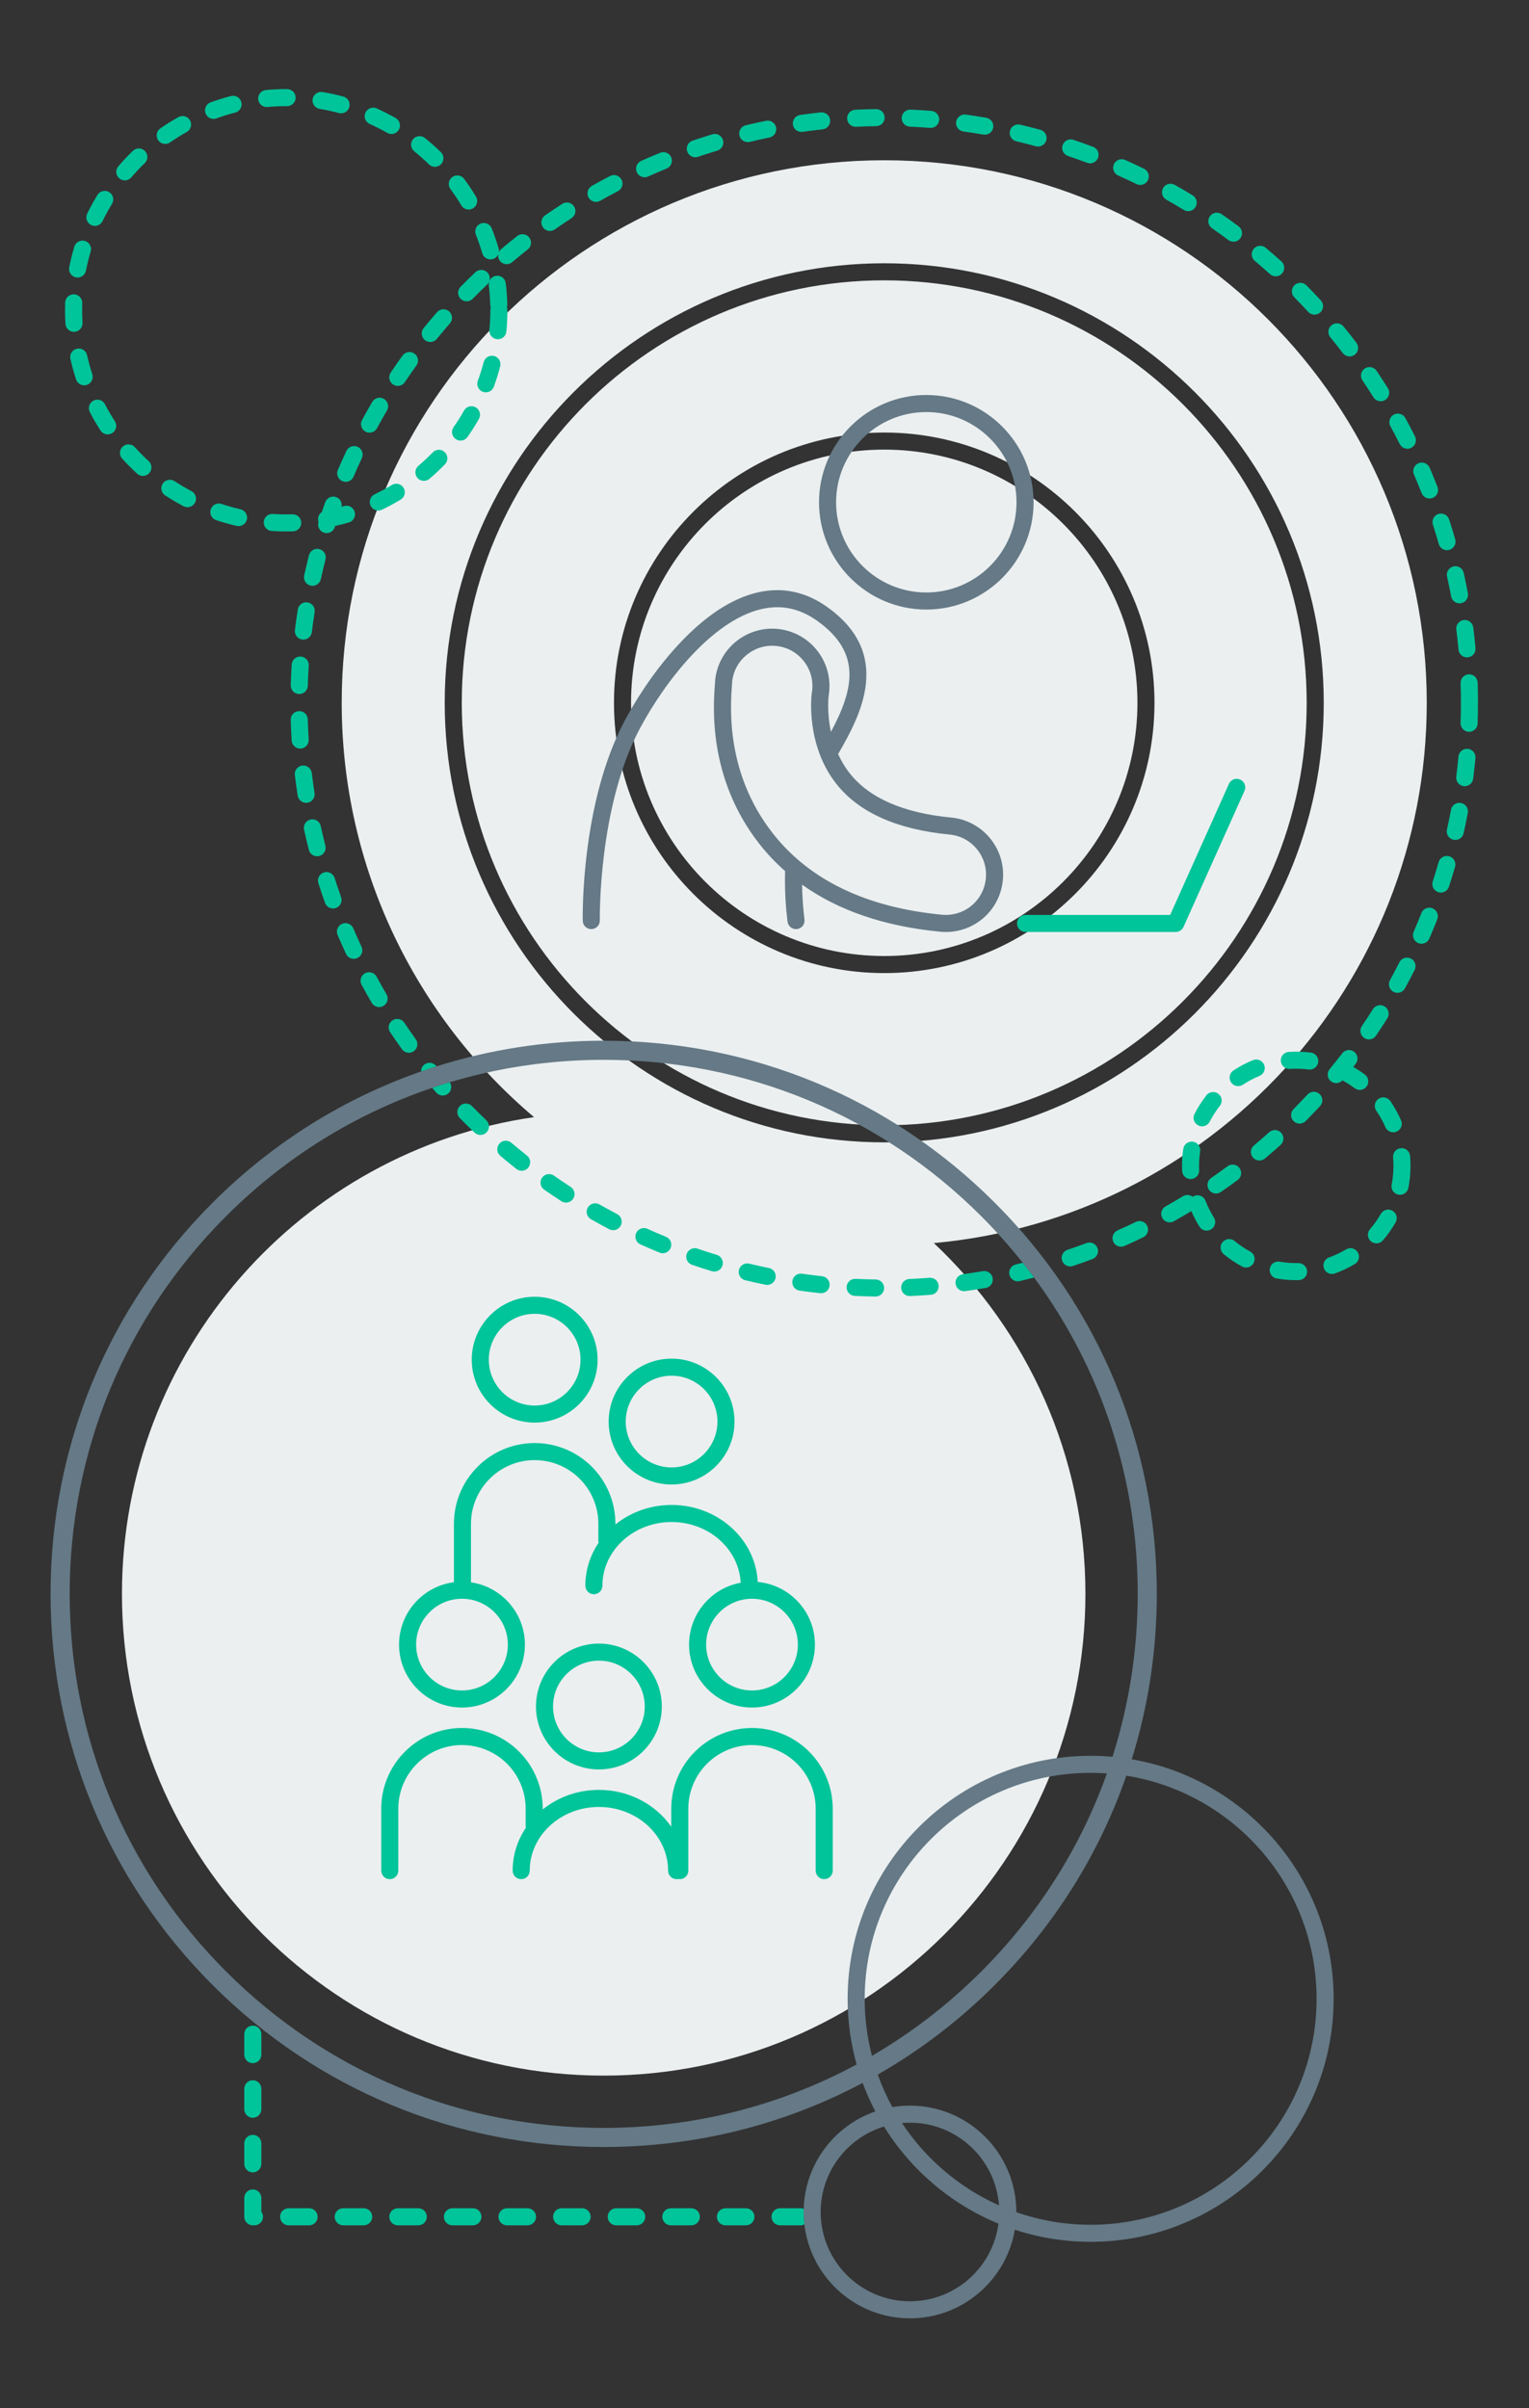
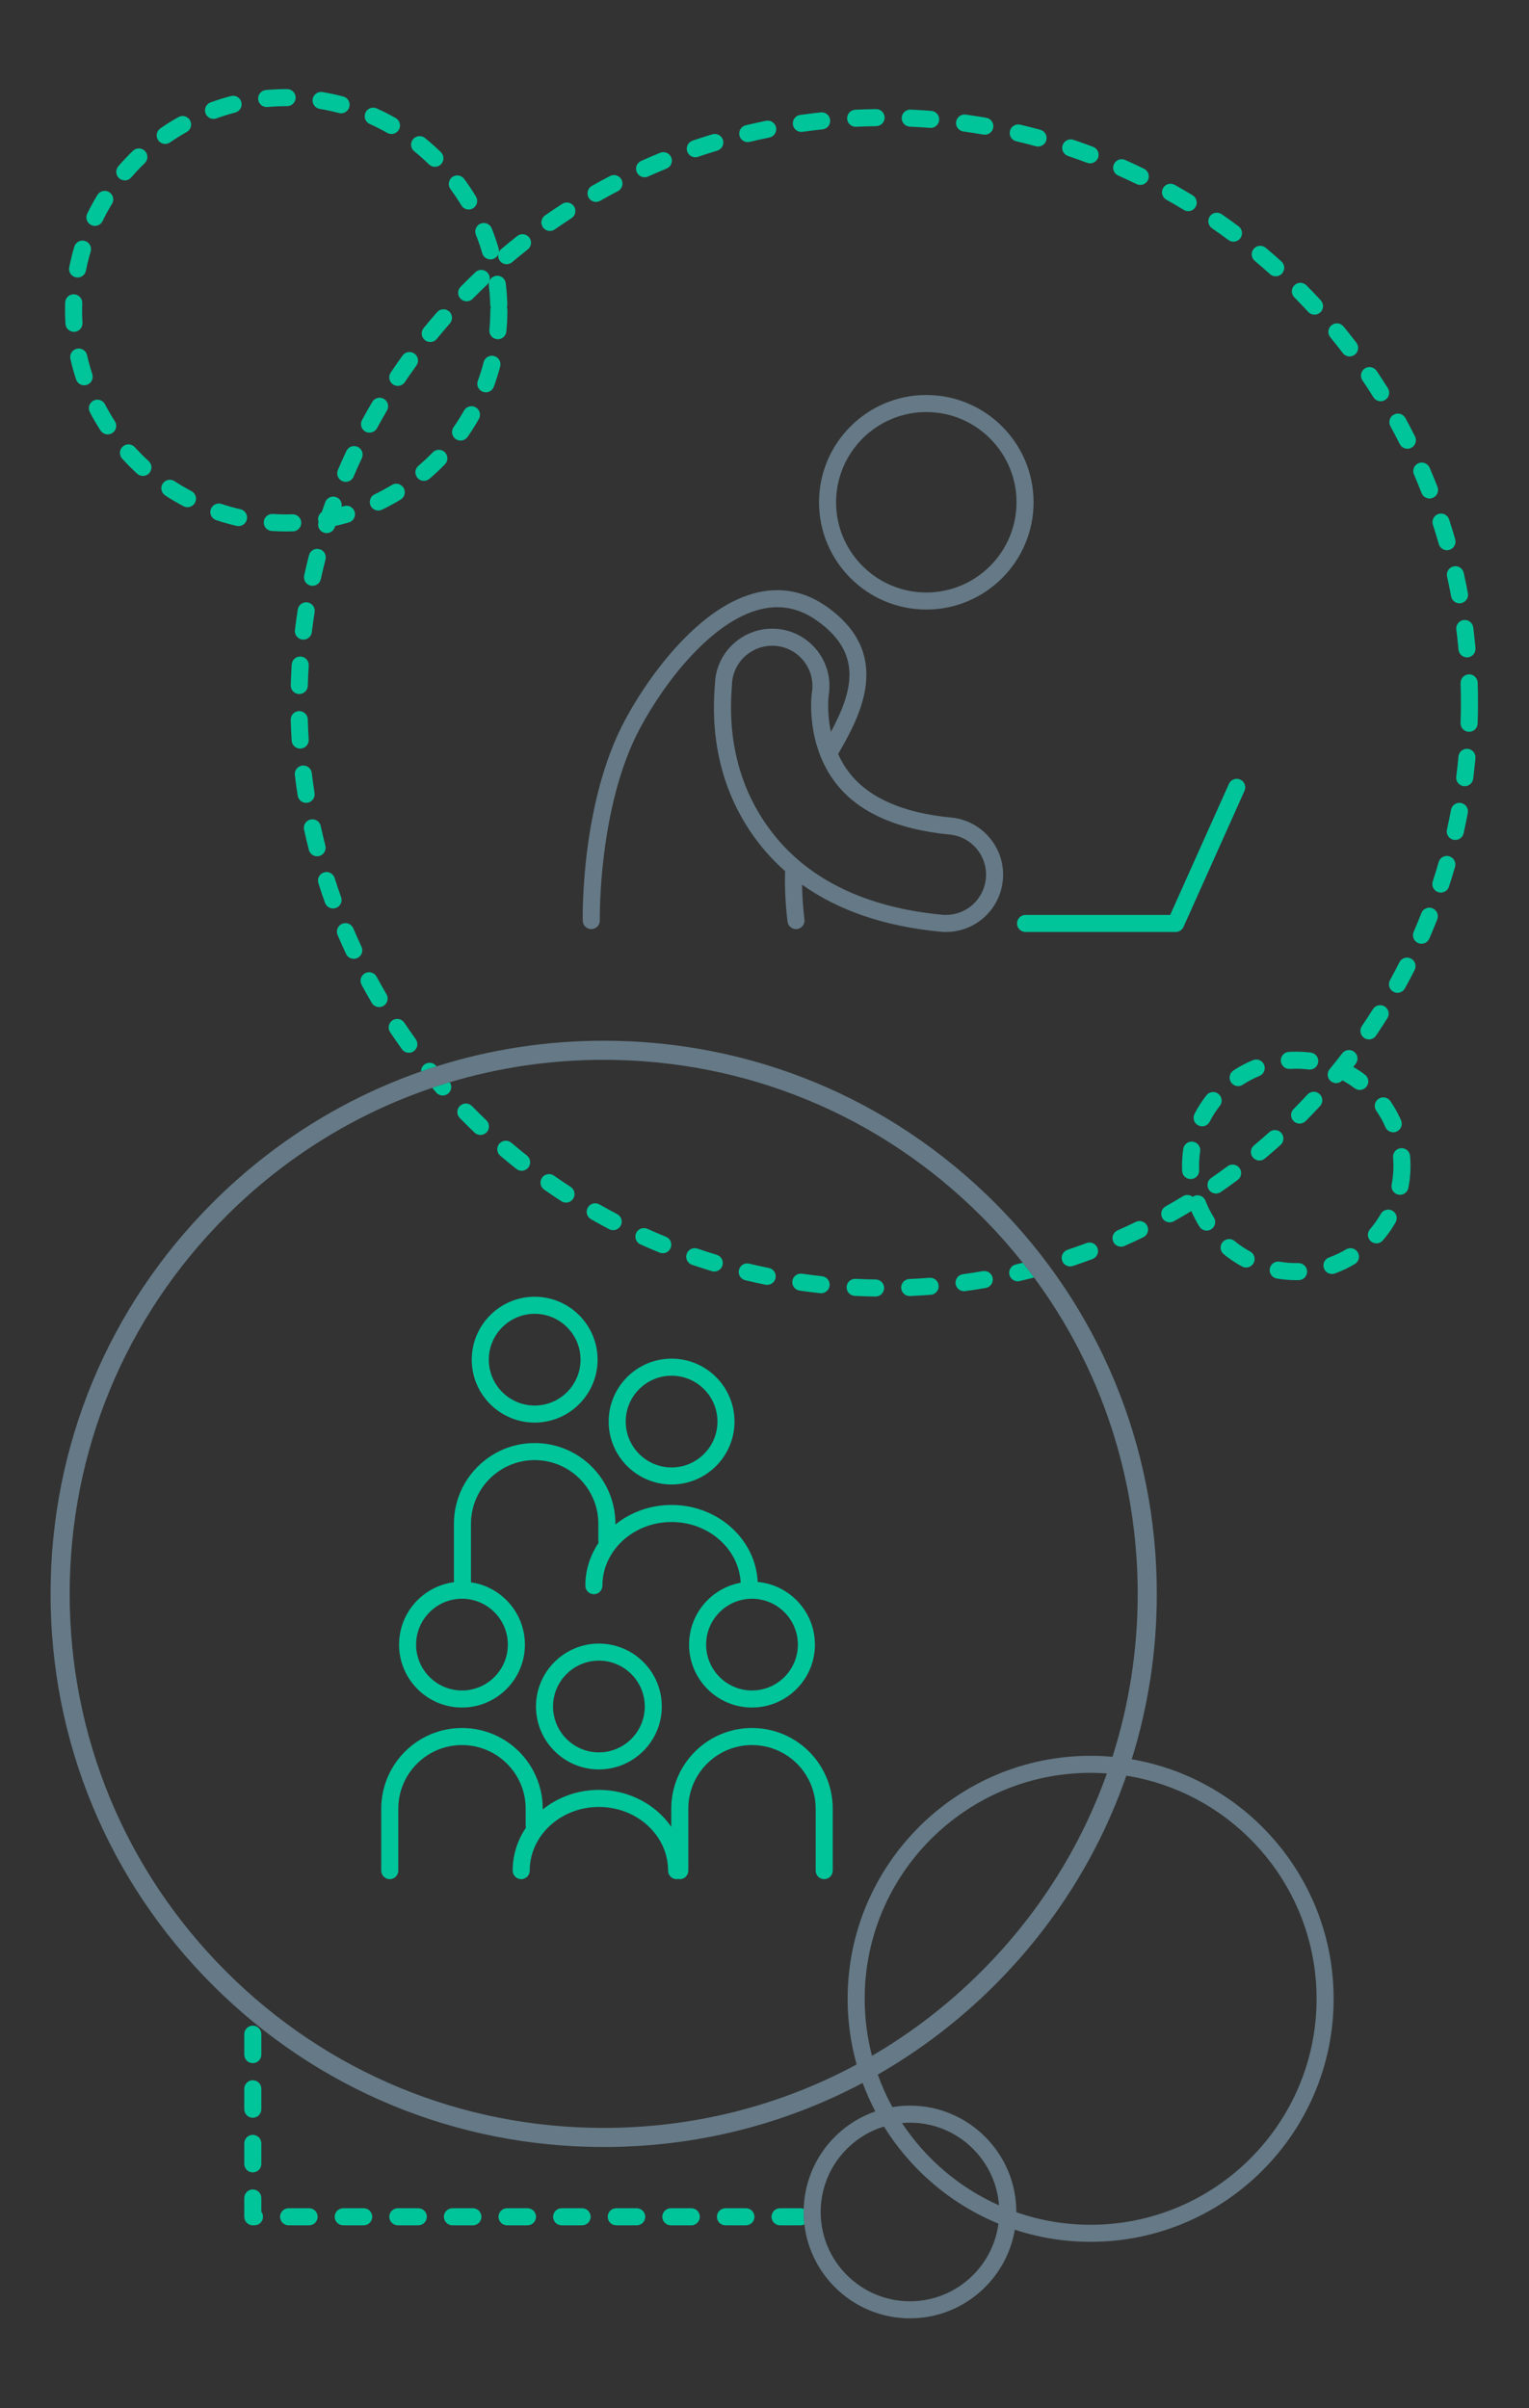
<svg xmlns="http://www.w3.org/2000/svg" width="635px" height="1000px" viewBox="0 0 635 1000" version="1.1">
  <rect x="0" y="0" width="635" height="1000" fill="#333333" stroke="none" />
  <title>Illustration/Impact/Engaging Public_v1</title>
  <g id="Illustration/Impact/Engaging-Public" stroke="none" stroke-width="1" fill="none" fill-rule="evenodd">
-     <path d="M367.225,66.555 C491.662,66.555 592.538,167.43 592.538,291.868 C592.538,409.354 502.609,505.822 387.834,516.232 C426.58,552.717 450.779,604.481 450.779,661.902 C450.779,772.394 361.207,861.966 250.714,861.966 C140.222,861.966 50.65,772.394 50.65,661.902 C50.65,561.239 124.998,477.952 221.776,463.928 C172.933,422.599 141.913,360.861 141.913,291.868 C141.913,167.43 242.788,66.555 367.225,66.555 Z M367.225,109.335 C266.576,109.335 184.692,191.218 184.692,291.868 C184.692,392.517 266.576,474.401 367.225,474.401 C467.874,474.401 549.758,392.517 549.758,291.868 C549.758,191.218 467.874,109.335 367.225,109.335 Z M367.225,116.42 C463.967,116.42 542.672,195.126 542.672,291.868 C542.672,388.61 463.967,467.315 367.225,467.315 C270.483,467.315 191.778,388.61 191.778,291.868 C191.778,195.126 270.483,116.42 367.225,116.42 Z M367.225,179.629 C305.337,179.629 254.988,229.979 254.988,291.868 C254.988,353.756 305.337,404.106 367.225,404.106 C429.114,404.106 479.463,353.756 479.463,291.868 C479.463,229.979 429.114,179.629 367.225,179.629 Z M367.226,186.715 C425.207,186.715 472.378,233.886 472.378,291.867 C472.378,349.848 425.207,397.019 367.226,397.019 C309.245,397.019 262.074,349.848 262.074,291.867 C262.074,233.886 309.245,186.715 367.226,186.715 Z" id="Combined-Shape" fill="#EBEFF0" fill-rule="nonzero" />
    <path d="M384.697,171.12 C405.355,171.12 422.163,187.927 422.163,208.585 C422.163,229.243 405.355,246.051 384.697,246.051 C364.039,246.051 347.232,229.243 347.232,208.585 C347.232,187.927 364.039,171.12 384.697,171.12 M384.697,253.137 C409.263,253.137 429.249,233.151 429.249,208.585 C429.249,184.019 409.263,164.034 384.697,164.034 C360.132,164.034 340.146,184.019 340.146,208.585 C340.146,233.151 360.132,253.137 384.697,253.137 M452.944,923.907 C442.136,923.907 431.753,922.064 422.082,918.687 C422.082,918.655 422.085,918.624 422.085,918.593 C422.085,894.237 402.271,874.424 377.916,874.424 C375.425,874.424 372.985,874.641 370.605,875.04 C368.243,870.732 366.213,866.219 364.541,861.537 C382.107,851.484 398.449,839.032 413.147,824.335 C438.073,799.409 456.55,769.759 467.774,737.41 C512.493,744.54 546.781,783.375 546.781,830.07 C546.781,881.811 504.685,923.907 452.944,923.907 M374.606,881.665 C375.697,881.568 376.8,881.51 377.916,881.51 C397.434,881.51 413.468,896.671 414.885,915.834 C398.424,908.5 384.45,896.562 374.606,881.665 M377.916,955.677 C357.468,955.677 340.832,939.041 340.832,918.593 C340.832,901.898 351.924,887.749 367.123,883.116 C378.273,901.09 394.906,915.317 414.671,923.448 C412.284,941.608 396.717,955.677 377.916,955.677 M362.135,853.748 C360.161,846.181 359.107,838.246 359.107,830.07 C359.107,778.329 401.203,736.233 452.944,736.233 C455.215,736.233 457.467,736.319 459.697,736.478 C448.808,767.058 431.169,795.088 407.535,818.722 C393.773,832.483 378.513,844.199 362.135,853.748 M355.765,857.331 C323.855,874.539 287.989,883.679 250.715,883.679 C191.475,883.679 135.783,860.61 93.894,818.722 C52.006,776.834 28.937,721.141 28.937,661.902 C28.937,602.663 52.006,546.971 93.894,505.082 C118.394,480.582 147.619,462.534 179.51,451.76 C181.924,450.945 184.35,450.166 186.794,449.434 C207.265,443.305 228.744,440.125 250.715,440.125 C309.954,440.125 365.646,463.193 407.535,505.082 C413.687,511.234 419.421,517.691 424.748,524.407 C426.348,526.424 427.917,528.462 429.442,530.526 C457.388,568.378 472.492,613.977 472.492,661.902 C472.492,685.214 468.905,707.972 462.018,729.56 C459.028,729.292 456.003,729.147 452.944,729.147 C397.295,729.147 352.021,774.421 352.021,830.07 C352.021,839.514 353.328,848.656 355.765,857.331 M470.018,730.599 C476.865,708.649 480.429,685.551 480.429,661.902 C480.429,600.544 456.535,542.857 413.147,499.47 C369.759,456.082 312.073,432.187 250.715,432.187 C226.803,432.187 203.454,435.832 181.287,442.83 C179.138,443.508 177,444.216 174.873,444.957 C142.654,456.193 113.122,474.63 88.282,499.47 C44.894,542.857 21,600.544 21,661.902 C21,723.261 44.894,780.947 88.282,824.335 C131.67,867.722 189.356,891.616 250.715,891.616 C288.829,891.616 325.524,882.39 358.258,865.004 C359.766,869.08 361.534,873.03 363.535,876.84 C346.607,882.687 334.319,898.545 333.779,917.306 C333.766,917.735 333.746,918.161 333.746,918.593 C333.746,920.334 333.858,922.048 334.055,923.737 C336.613,945.677 355.301,962.763 377.916,962.763 C399.761,962.763 417.941,946.818 421.459,925.958 C431.371,929.221 441.954,930.993 452.944,930.993 C508.593,930.993 553.867,885.72 553.867,830.07 C553.867,780.24 517.564,738.735 470.018,730.599 M394.378,346.573 C403.557,347.452 410.311,355.636 409.432,364.815 C408.606,373.441 401.46,379.947 392.807,379.947 C392.268,379.947 391.723,379.921 391.19,379.87 C359.7,376.854 336.019,365.424 320.804,345.895 C301.286,320.842 303.321,293.374 303.989,284.349 L304.071,283.218 C304.082,283.097 304.09,282.976 304.097,282.855 L304.108,282.695 C305.314,273.558 313.728,267.111 322.866,268.308 C327.292,268.891 331.226,271.164 333.944,274.707 C336.661,278.25 337.837,282.638 337.253,287.065 L337.093,288.229 C337.065,288.438 334.423,309.264 347.44,325.655 C356.807,337.449 372.599,344.487 394.378,346.573 M245.558,385.85 C245.582,385.85 245.605,385.85 245.63,385.849 C247.586,385.811 249.14,384.193 249.102,382.237 C249.093,381.769 248.386,335.045 265.712,302.58 C276.336,282.673 295.9,257.736 316.074,252.976 C324.407,251.014 332.02,252.591 339.36,257.799 C358.259,271.211 354.321,286.69 345.089,303.937 C343.345,295.768 344.104,289.273 344.117,289.169 L344.278,287.99 C345.994,274.979 336.804,262.998 323.792,261.282 C310.783,259.566 298.799,268.756 297.082,281.772 C297.053,281.988 297.038,282.201 297.025,282.415 L297.013,282.579 C297.009,282.613 297.007,282.647 297.005,282.682 L296.922,283.825 C296.204,293.524 294.017,323.042 315.215,350.251 C318.477,354.438 322.102,358.266 326.057,361.76 C325.854,368.523 326.185,375.574 327.067,382.74 C327.288,384.536 328.815,385.851 330.579,385.851 C330.723,385.851 330.87,385.843 331.016,385.824 C332.959,385.585 334.34,383.817 334.1,381.875 C333.496,376.959 333.174,372.111 333.105,367.382 C348.206,378.159 367.418,384.713 390.516,386.925 C391.274,386.997 392.045,387.033 392.807,387.033 C405.131,387.033 415.311,377.772 416.487,365.491 C417.738,352.422 408.123,340.77 395.053,339.518 C375.265,337.624 361.113,331.476 352.989,321.248 C350.921,318.643 349.316,315.891 348.073,313.139 C357.363,297.162 371.089,271.626 343.462,252.019 C334.49,245.652 324.726,243.654 314.447,246.08 C303.681,248.62 292.649,255.927 281.657,267.797 C270.536,279.807 262.976,292.654 259.46,299.244 C241.252,333.362 241.977,380.393 242.016,382.379 C242.055,384.31 243.634,385.85 245.558,385.85" id="Fill-8" fill="#657986" fill-rule="nonzero" />
    <path d="M241.752,917.047 L233.248,917.047 C231.291,917.047 229.705,918.633 229.705,920.59 C229.705,922.547 231.291,924.133 233.248,924.133 L241.752,924.133 C243.709,924.133 245.295,922.547 245.295,920.59 C245.295,918.633 243.709,917.047 241.752,917.047 L241.752,917.047 Z M54.515,73.674 C56.281,71.616 58.167,69.621 60.119,67.744 C61.53,66.388 61.574,64.145 60.219,62.735 C58.859,61.32 56.617,61.279 55.209,62.635 C53.094,64.668 51.051,66.829 49.138,69.059 C47.863,70.543 48.033,72.78 49.519,74.055 C50.187,74.629 51.008,74.909 51.824,74.909 C52.822,74.909 53.815,74.49 54.515,73.674 L54.515,73.674 Z M70.636,59.135 C72.868,57.587 75.196,56.134 77.555,54.816 C79.263,53.861 79.874,51.702 78.919,49.994 C77.965,48.285 75.806,47.675 74.098,48.63 C71.54,50.059 69.018,51.634 66.599,53.311 C64.99,54.426 64.59,56.633 65.705,58.241 C66.394,59.235 67.498,59.767 68.62,59.767 C69.316,59.767 70.021,59.562 70.636,59.135 L70.636,59.135 Z M121.681,220.665 C123.637,220.606 125.175,218.972 125.115,217.016 C125.056,215.06 123.424,213.543 121.466,213.581 C118.758,213.662 115.998,213.617 113.306,213.442 C111.348,213.313 109.667,214.796 109.54,216.748 C109.414,218.701 110.895,220.387 112.847,220.514 C114.832,220.643 116.856,220.707 118.865,220.707 C119.808,220.707 120.746,220.693 121.681,220.665 L121.681,220.665 Z M79.51,203.952 C77.115,202.694 74.75,201.303 72.479,199.816 C70.843,198.744 68.646,199.202 67.573,200.838 C66.501,202.476 66.959,204.672 68.596,205.743 C71.057,207.356 73.62,208.863 76.215,210.226 C76.74,210.502 77.304,210.633 77.859,210.633 C79.134,210.633 80.365,209.943 80.999,208.736 C81.909,207.004 81.242,204.862 79.51,203.952 L79.51,203.952 Z M89.898,49.163 C92.441,48.238 95.064,47.427 97.69,46.751 C99.584,46.263 100.725,44.331 100.237,42.436 C99.749,40.54 97.816,39.398 95.922,39.888 C93.076,40.621 90.234,41.501 87.478,42.503 C85.638,43.171 84.689,45.204 85.357,47.043 C85.881,48.484 87.24,49.377 88.688,49.377 C89.09,49.377 89.498,49.309 89.898,49.163 L89.898,49.163 Z M108.534,912.784 C108.534,910.827 106.948,909.241 104.991,909.241 C103.034,909.241 101.448,910.827 101.448,912.784 L101.448,920.59 C101.448,922.547 103.034,924.133 104.991,924.133 L105.69,924.133 C107.647,924.133 109.232,922.547 109.232,920.59 C109.232,919.798 108.973,919.068 108.534,918.478 L108.534,912.784 Z M128.366,917.047 L119.862,917.047 C117.905,917.047 116.319,918.633 116.319,920.59 C116.319,922.547 117.905,924.133 119.862,924.133 L128.366,924.133 C130.323,924.133 131.909,922.547 131.909,920.59 C131.909,918.633 130.323,917.047 128.366,917.047 L128.366,917.047 Z M219.075,917.047 L210.571,917.047 C208.614,917.047 207.028,918.633 207.028,920.59 C207.028,922.547 208.614,924.133 210.571,924.133 L219.075,924.133 C221.032,924.133 222.618,922.547 222.618,920.59 C222.618,918.633 221.032,917.047 219.075,917.047 L219.075,917.047 Z M173.721,917.047 L165.217,917.047 C163.26,917.047 161.674,918.633 161.674,920.59 C161.674,922.547 163.26,924.133 165.217,924.133 L173.721,924.133 C175.678,924.133 177.264,922.547 177.264,920.59 C177.264,918.633 175.678,917.047 173.721,917.047 L173.721,917.047 Z M196.398,917.047 L187.894,917.047 C185.937,917.047 184.351,918.633 184.351,920.59 C184.351,922.547 185.937,924.133 187.894,924.133 L196.398,924.133 C198.355,924.133 199.94,922.547 199.94,920.59 C199.94,918.633 198.355,917.047 196.398,917.047 L196.398,917.047 Z M141.652,372.542 C140.718,369.931 139.815,367.262 138.971,364.609 C138.378,362.743 136.381,361.712 134.521,362.307 C132.655,362.9 131.625,364.893 132.219,366.757 C133.088,369.49 134.018,372.24 134.981,374.931 C135.499,376.378 136.862,377.28 138.316,377.28 C138.713,377.28 139.116,377.214 139.511,377.072 C141.353,376.413 142.312,374.385 141.652,372.542 L141.652,372.542 Z M160.504,412.884 C159.102,410.494 157.721,408.043 156.399,405.599 C155.469,403.878 153.321,403.238 151.597,404.167 C149.875,405.099 149.234,407.248 150.165,408.97 C151.526,411.485 152.947,414.009 154.391,416.47 C155.051,417.594 156.234,418.221 157.45,418.221 C158.06,418.221 158.677,418.064 159.24,417.734 C160.928,416.743 161.494,414.572 160.504,412.884 L160.504,412.884 Z M151.044,917.047 L142.54,917.047 C140.583,917.047 138.997,918.633 138.997,920.59 C138.997,922.547 140.583,924.133 142.54,924.133 L151.044,924.133 C153.001,924.133 154.587,922.547 154.587,920.59 C154.587,918.633 153.001,917.047 151.044,917.047 L151.044,917.047 Z M102.524,215.728 C102.961,213.82 101.77,211.92 99.861,211.483 C97.221,210.878 94.579,210.137 92.01,209.279 C90.148,208.657 88.147,209.664 87.527,211.52 C86.908,213.376 87.911,215.383 89.768,216.002 C92.553,216.931 95.416,217.735 98.279,218.391 C98.546,218.451 98.812,218.481 99.073,218.481 C100.689,218.481 102.148,217.369 102.524,215.728 L102.524,215.728 Z M123.636,330.415 C123.91,332.162 125.417,333.409 127.132,333.409 C127.314,333.409 127.499,333.395 127.686,333.365 C129.619,333.062 130.939,331.248 130.636,329.316 C130.205,326.57 129.816,323.779 129.482,321.021 C129.247,319.077 127.481,317.699 125.539,317.929 C123.596,318.164 122.212,319.93 122.447,321.872 C122.792,324.714 123.191,327.588 123.636,330.415 L123.636,330.415 Z M110.748,44.454 C110.856,44.454 110.964,44.449 111.073,44.439 C113.644,44.205 116.266,44.086 118.865,44.086 L119.214,44.087 L119.242,44.087 C121.186,44.087 122.77,42.519 122.784,40.571 C122.8,38.614 121.226,37.016 119.269,37.001 L118.865,37 C116.052,37 113.214,37.128 110.431,37.382 C108.482,37.559 107.046,39.282 107.224,41.232 C107.391,43.071 108.936,44.454 110.748,44.454 L110.748,44.454 Z M132.768,45.221 C135.442,45.662 138.125,46.239 140.741,46.935 C141.047,47.017 141.353,47.055 141.654,47.055 C143.222,47.055 144.654,46.008 145.076,44.422 C145.58,42.53 144.454,40.59 142.564,40.087 C139.728,39.332 136.82,38.707 133.922,38.229 C131.992,37.913 130.168,39.217 129.849,41.148 C129.53,43.078 130.837,44.902 132.768,45.221 L132.768,45.221 Z M121.131,307.561 C121.248,309.439 122.808,310.882 124.663,310.882 C124.738,310.882 124.814,310.88 124.889,310.875 C126.842,310.753 128.326,309.07 128.203,307.117 C128.029,304.343 127.901,301.526 127.823,298.746 C127.769,296.789 126.097,295.227 124.182,295.304 C122.226,295.359 120.685,296.989 120.739,298.945 C120.82,301.807 120.951,304.706 121.131,307.561 L121.131,307.561 Z M129.029,243.201 C129.284,243.257 129.539,243.283 129.79,243.283 C131.419,243.283 132.886,242.152 133.248,240.496 C133.839,237.789 134.489,235.046 135.18,232.345 C135.665,230.448 134.521,228.519 132.625,228.034 C130.73,227.554 128.8,228.693 128.314,230.589 C127.604,233.371 126.934,236.195 126.324,238.983 C125.907,240.895 127.118,242.783 129.029,243.201 L129.029,243.201 Z M121.145,275.961 C120.963,278.824 120.828,281.722 120.745,284.573 C120.689,286.529 122.228,288.161 124.184,288.219 C124.219,288.22 124.254,288.22 124.289,288.22 C126.198,288.22 127.773,286.701 127.829,284.78 C127.91,282.009 128.04,279.193 128.217,276.41 C128.341,274.457 126.858,272.774 124.905,272.65 C122.963,272.526 121.269,274.008 121.145,275.961 L121.145,275.961 Z M125.994,265.625 C127.76,265.625 129.288,264.308 129.508,262.511 C129.844,259.76 130.234,256.969 130.669,254.215 C130.974,252.281 129.654,250.467 127.722,250.162 C125.786,249.86 123.975,251.178 123.669,253.11 C123.222,255.945 122.819,258.819 122.473,261.651 C122.235,263.594 123.618,265.361 125.561,265.599 C125.706,265.616 125.852,265.625 125.994,265.625 L125.994,265.625 Z M101.448,844.753 L101.448,853.257 C101.448,855.214 103.034,856.8 104.991,856.8 C106.948,856.8 108.534,855.214 108.534,853.257 L108.534,844.753 C108.534,842.796 106.948,841.21 104.991,841.21 C103.034,841.21 101.448,842.796 101.448,844.753 L101.448,844.753 Z M31.534,115.182 C31.766,115.228 31.996,115.249 32.223,115.249 C33.882,115.249 35.363,114.078 35.695,112.39 C36.218,109.736 36.877,107.072 37.655,104.474 C38.217,102.599 37.151,100.624 35.277,100.063 C33.399,99.499 31.427,100.567 30.866,102.441 C30.023,105.258 29.309,108.145 28.742,111.021 C28.364,112.942 29.614,114.804 31.534,115.182 L31.534,115.182 Z M30.932,137.801 C32.886,137.683 34.373,136.003 34.255,134.05 C34.15,132.334 34.098,130.586 34.098,128.854 C34.098,127.862 34.115,126.874 34.149,125.891 C34.219,123.935 32.689,122.293 30.733,122.225 C28.762,122.134 27.137,123.686 27.067,125.641 C27.029,126.708 27.012,127.778 27.012,128.854 C27.012,130.729 27.068,132.621 27.181,134.478 C27.295,136.359 28.856,137.807 30.715,137.807 C30.786,137.807 30.859,137.805 30.932,137.801 L30.932,137.801 Z M38.324,155.362 C37.478,152.788 36.748,150.143 36.154,147.5 C35.726,145.59 33.83,144.388 31.921,144.819 C30.012,145.248 28.812,147.144 29.24,149.053 C29.884,151.917 30.675,154.784 31.592,157.575 C32.082,159.068 33.468,160.013 34.957,160.013 C35.324,160.013 35.697,159.956 36.065,159.835 C37.924,159.224 38.936,157.222 38.324,155.362 L38.324,155.362 Z M104.991,886.564 C103.034,886.564 101.448,888.15 101.448,890.107 L101.448,898.61 C101.448,900.568 103.034,902.153 104.991,902.153 C106.948,902.153 108.534,900.568 108.534,898.61 L108.534,890.107 C108.534,888.15 106.948,886.564 104.991,886.564 L104.991,886.564 Z M108.534,867.43 C108.534,865.473 106.948,863.887 104.991,863.887 C103.034,863.887 101.448,865.473 101.448,867.43 L101.448,875.934 C101.448,877.891 103.034,879.477 104.991,879.477 C106.948,879.477 108.534,877.891 108.534,875.934 L108.534,867.43 Z M43.597,167.881 C42.696,166.145 40.556,165.469 38.819,166.369 C37.082,167.272 36.405,169.41 37.308,171.147 C38.657,173.746 40.154,176.317 41.757,178.786 C42.436,179.832 43.572,180.401 44.732,180.401 C45.394,180.401 46.063,180.217 46.658,179.83 C48.3,178.765 48.767,176.57 47.702,174.929 C46.224,172.65 44.842,170.278 43.597,167.881 L43.597,167.881 Z M37.858,93.449 C38.357,93.693 38.886,93.808 39.406,93.808 C40.72,93.808 41.981,93.074 42.595,91.815 C43.782,89.376 45.102,86.969 46.515,84.66 C47.537,82.991 47.013,80.81 45.344,79.788 C43.677,78.769 41.494,79.29 40.472,80.959 C38.94,83.461 37.51,86.07 36.224,88.713 C35.367,90.473 36.099,92.593 37.858,93.449 L37.858,93.449 Z M128.261,352.938 C128.669,354.54 130.11,355.607 131.691,355.607 C131.981,355.607 132.276,355.571 132.569,355.496 C134.466,355.013 135.611,353.084 135.128,351.188 C134.441,348.492 133.794,345.75 133.204,343.036 C132.787,341.125 130.902,339.906 128.988,340.326 C127.076,340.742 125.863,342.63 126.278,344.542 C126.887,347.337 127.554,350.162 128.261,352.938 L128.261,352.938 Z M559.029,518.847 C556.794,520.184 554.422,521.306 551.978,522.183 C550.136,522.844 549.179,524.873 549.84,526.715 C550.358,528.161 551.722,529.062 553.175,529.062 C553.572,529.062 553.977,528.994 554.372,528.853 C557.247,527.82 560.038,526.501 562.666,524.929 C564.346,523.925 564.893,521.749 563.889,520.069 C562.883,518.387 560.707,517.841 559.029,518.847 L559.029,518.847 Z M542.575,118.496 C541.198,117.104 538.955,117.094 537.564,118.468 C536.173,119.844 536.16,122.087 537.536,123.479 C539.478,125.442 541.424,127.48 543.323,129.537 C544.022,130.294 544.973,130.677 545.928,130.677 C546.787,130.677 547.648,130.366 548.33,129.737 C549.768,128.41 549.857,126.168 548.53,124.731 C546.576,122.614 544.573,120.517 542.575,118.496 L542.575,118.496 Z M566.847,446.251 C565.307,445.092 563.686,444.037 562.016,443.072 C562.357,442.633 562.707,442.195 563.044,441.755 C564.234,440.202 563.94,437.979 562.387,436.787 C560.835,435.599 558.61,435.892 557.419,437.444 C555.729,439.65 553.974,441.859 552.204,444.008 C550.96,445.519 551.177,447.751 552.688,448.995 C553.348,449.538 554.145,449.803 554.938,449.803 C555.891,449.803 556.826,449.405 557.518,448.664 C559.282,449.62 560.981,450.706 562.585,451.913 C563.223,452.394 563.972,452.626 564.713,452.626 C565.788,452.626 566.851,452.138 567.547,451.213 C568.724,449.65 568.41,447.428 566.847,446.251 L566.847,446.251 Z M532.106,470.468 C530.799,469.011 528.56,468.892 527.102,470.196 C525.042,472.044 522.913,473.889 520.772,475.68 C519.271,476.935 519.071,479.17 520.327,480.671 C521.027,481.509 522.033,481.941 523.047,481.941 C523.849,481.941 524.655,481.67 525.318,481.115 C527.522,479.273 529.714,477.373 531.834,475.472 C533.291,474.165 533.412,471.925 532.106,470.468 L532.106,470.468 Z M578.281,502.782 C576.58,501.816 574.418,502.408 573.449,504.109 C572.163,506.367 570.65,508.514 568.951,510.489 C567.675,511.973 567.844,514.21 569.327,515.486 C569.996,516.062 570.818,516.343 571.636,516.343 C572.633,516.343 573.623,515.925 574.324,515.11 C576.319,512.79 578.098,510.268 579.607,507.614 C580.576,505.913 579.981,503.75 578.281,502.782 L578.281,502.782 Z M539.228,524.534 C536.64,524.596 533.993,524.397 531.44,523.957 C529.507,523.63 527.679,524.921 527.347,526.848 C527.015,528.776 528.309,530.61 530.237,530.942 C532.897,531.4 535.623,531.631 538.342,531.631 C538.689,531.631 539.035,531.627 539.38,531.62 C541.336,531.578 542.888,529.958 542.847,528.001 C542.804,526.044 541.148,524.518 539.228,524.534 L539.228,524.534 Z M543.018,454.526 C541.142,456.553 539.19,458.588 537.219,460.576 C535.841,461.966 535.85,464.209 537.239,465.587 C537.931,466.273 538.832,466.614 539.734,466.614 C540.646,466.614 541.558,466.265 542.25,465.567 C544.279,463.521 546.287,461.426 548.217,459.341 C549.547,457.905 549.46,455.663 548.024,454.334 C546.589,453.003 544.347,453.092 543.018,454.526 L543.018,454.526 Z M606.749,333.465 C604.823,333.094 602.976,334.371 602.614,336.295 C602.101,339.033 601.532,341.793 600.926,344.497 C600.497,346.406 601.697,348.302 603.606,348.731 C603.868,348.789 604.129,348.818 604.386,348.818 C606.008,348.818 607.47,347.697 607.84,346.05 C608.466,343.264 609.051,340.421 609.579,337.6 C609.939,335.677 608.673,333.825 606.749,333.465 L606.749,333.465 Z M264.43,917.047 L255.926,917.047 C253.969,917.047 252.383,918.633 252.383,920.59 C252.383,922.547 253.969,924.133 255.926,924.133 L264.43,924.133 C266.387,924.133 267.973,922.547 267.973,920.59 C267.973,918.633 266.387,917.047 264.43,917.047 L264.43,917.047 Z M613.672,283.47 C613.607,281.514 611.954,279.945 610.013,280.047 C608.057,280.112 606.524,281.75 606.59,283.706 C606.68,286.393 606.726,289.139 606.727,291.867 C606.727,294.649 606.678,297.468 606.583,300.245 C606.516,302.2 608.047,303.841 610.003,303.907 C610.044,303.909 610.085,303.909 610.126,303.909 C612.027,303.909 613.6,302.402 613.665,300.487 C613.763,297.63 613.813,294.73 613.813,291.866 C613.812,289.059 613.765,286.234 613.672,283.47 L613.672,283.47 Z M519.189,519.72 C516.9,518.485 514.722,517.02 512.714,515.365 C511.202,514.122 508.971,514.338 507.726,515.848 C506.481,517.359 506.698,519.592 508.208,520.836 C510.57,522.78 513.131,524.503 515.821,525.956 C516.356,526.245 516.934,526.382 517.502,526.382 C518.762,526.382 519.982,525.708 520.623,524.522 C521.553,522.8 520.91,520.65 519.189,519.72 L519.189,519.72 Z M594.898,377.193 C593.075,376.478 591.02,377.378 590.306,379.199 C589.285,381.805 588.208,384.416 587.105,386.962 C586.326,388.758 587.151,390.844 588.946,391.622 C589.405,391.821 589.883,391.915 590.354,391.915 C591.723,391.915 593.027,391.116 593.606,389.78 C594.743,387.157 595.853,384.468 596.903,381.785 C597.617,379.963 596.719,377.907 594.898,377.193 L594.898,377.193 Z M585.936,398.056 C584.185,397.171 582.057,397.875 581.176,399.622 C579.916,402.117 578.601,404.615 577.264,407.047 C576.32,408.762 576.946,410.916 578.661,411.859 C579.202,412.156 579.788,412.298 580.365,412.298 C581.615,412.298 582.828,411.635 583.473,410.461 C584.85,407.957 586.206,405.385 587.502,402.816 C588.384,401.068 587.683,398.938 585.936,398.056 L585.936,398.056 Z M581.773,476.819 C579.824,476.988 578.38,478.705 578.549,480.655 C578.649,481.817 578.701,483.005 578.702,484.184 C578.702,486.797 578.45,489.412 577.955,491.955 C577.58,493.876 578.834,495.736 580.755,496.11 C580.983,496.155 581.212,496.177 581.437,496.177 C583.098,496.177 584.581,495.003 584.91,493.311 C585.493,490.322 585.788,487.251 585.788,484.181 C585.787,482.798 585.728,481.406 585.609,480.044 C585.44,478.095 583.738,476.653 581.773,476.819 L581.773,476.819 Z M601.856,355.594 C599.979,355.056 598.013,356.143 597.473,358.023 C596.705,360.7 595.88,363.396 595.023,366.034 C594.417,367.895 595.435,369.895 597.296,370.499 C597.66,370.618 598.029,370.674 598.393,370.674 C599.886,370.674 601.274,369.723 601.761,368.226 C602.645,365.509 603.494,362.734 604.285,359.978 C604.824,358.097 603.737,356.134 601.856,355.594 L601.856,355.594 Z M609.556,310.976 C607.603,310.805 605.882,312.229 605.701,314.178 C605.444,316.957 605.137,319.759 604.786,322.506 C604.538,324.447 605.911,326.222 607.853,326.469 C608.005,326.488 608.155,326.498 608.306,326.498 C610.063,326.498 611.587,325.192 611.815,323.402 C612.177,320.575 612.493,317.691 612.758,314.83 C612.938,312.882 611.504,311.156 609.556,310.976 L609.556,310.976 Z M363.686,531.341 C360.897,531.301 358.079,531.211 355.313,531.075 C353.355,531 351.695,532.485 351.6,534.441 C351.504,536.395 353.01,538.058 354.965,538.153 C357.813,538.293 360.712,538.386 363.584,538.427 L363.636,538.427 C365.568,538.427 367.149,536.874 367.178,534.935 C367.206,532.979 365.643,531.369 363.686,531.341 L363.686,531.341 Z M514.033,490.009 C515.605,488.842 515.934,486.623 514.768,485.052 C513.602,483.481 511.381,483.151 509.811,484.318 C507.579,485.974 505.289,487.611 503.004,489.188 C501.393,490.298 500.986,492.504 502.098,494.115 C502.784,495.112 503.892,495.649 505.018,495.649 C505.711,495.649 506.411,495.445 507.025,495.022 C509.379,493.4 511.737,491.713 514.033,490.009 L514.033,490.009 Z M363.858,45.305 L363.81,45.305 C360.955,45.343 358.055,45.433 355.189,45.57 C353.233,45.664 351.726,47.325 351.819,49.279 C351.91,51.177 353.477,52.652 355.356,52.652 C355.413,52.652 355.471,52.651 355.528,52.649 C358.314,52.515 361.132,52.428 363.905,52.391 C365.861,52.364 367.427,50.757 367.4,48.8 C367.374,46.86 365.793,45.305 363.858,45.305 L363.858,45.305 Z M312.307,717.603 C293.817,717.603 278.775,732.645 278.775,751.134 L278.775,758.629 C272.385,749.417 261.307,743.308 248.726,743.308 C239.819,743.308 231.668,746.374 225.396,751.429 L225.396,751.134 C225.396,746.528 224.478,742.065 222.668,737.868 C217.36,725.557 205.269,717.603 191.863,717.603 C173.373,717.603 158.331,732.645 158.331,751.134 L158.331,776.839 C158.331,778.796 159.917,780.382 161.874,780.382 C163.831,780.382 165.417,778.796 165.417,776.839 L165.417,751.134 C165.417,736.552 177.281,724.689 191.863,724.689 C202.437,724.689 211.974,730.963 216.16,740.674 C217.586,743.98 218.31,747.499 218.31,751.134 L218.31,758.131 C218.31,758.429 218.357,758.714 218.427,758.991 C214.939,764.164 212.91,770.282 212.91,776.839 C212.91,778.796 214.496,780.382 216.453,780.382 C218.41,780.382 219.996,778.796 219.996,776.839 C219.996,762.257 232.884,750.394 248.726,750.394 C264.567,750.394 277.455,762.257 277.455,776.839 C277.455,778.796 279.041,780.382 280.998,780.382 C281.224,780.382 281.444,780.356 281.658,780.316 C281.873,780.356 282.092,780.382 282.318,780.382 C284.275,780.382 285.861,778.796 285.861,776.839 L285.861,751.134 C285.861,736.552 297.725,724.689 312.307,724.689 C322.88,724.689 332.417,730.963 336.604,740.674 C338.029,743.98 338.753,747.499 338.753,751.134 L338.753,776.839 C338.753,778.796 340.339,780.382 342.296,780.382 C344.253,780.382 345.839,778.796 345.839,776.839 L345.839,751.134 C345.839,746.528 344.921,742.065 343.111,737.868 C337.804,725.557 325.712,717.603 312.307,717.603 L312.307,717.603 Z M333.779,917.306 C333.371,917.143 332.928,917.047 332.461,917.047 L323.957,917.047 C322,917.047 320.414,918.633 320.414,920.59 C320.414,922.547 322,924.133 323.957,924.133 L332.461,924.133 C333.038,924.133 333.574,923.982 334.056,923.737 C333.858,922.048 333.746,920.334 333.746,918.593 C333.746,918.161 333.767,917.735 333.779,917.306 L333.779,917.306 Z M287.106,917.047 L278.603,917.047 C276.646,917.047 275.06,918.633 275.06,920.59 C275.06,922.547 276.646,924.133 278.603,924.133 L287.106,924.133 C289.064,924.133 290.649,922.547 290.649,920.59 C290.649,918.633 289.064,917.047 287.106,917.047 L287.106,917.047 Z M309.784,917.047 L301.28,917.047 C299.323,917.047 297.737,918.633 297.737,920.59 C297.737,922.547 299.323,924.133 301.28,924.133 L309.784,924.133 C311.741,924.133 313.327,922.547 313.327,920.59 C313.327,918.633 311.741,917.047 309.784,917.047 L309.784,917.047 Z M386.015,530.641 C383.235,530.857 380.422,531.026 377.652,531.144 C375.697,531.227 374.181,532.879 374.264,534.835 C374.345,536.738 375.913,538.227 377.801,538.227 C377.852,538.227 377.903,538.226 377.955,538.224 C380.807,538.103 383.702,537.928 386.564,537.705 C388.515,537.554 389.974,535.85 389.821,533.899 C389.67,531.947 387.984,530.483 386.015,530.641 L386.015,530.641 Z M471.711,507.435 C469.213,508.649 466.663,509.831 464.133,510.951 C462.344,511.743 461.535,513.836 462.327,515.626 C462.913,516.949 464.21,517.735 465.569,517.735 C466.049,517.735 466.535,517.638 467.002,517.432 C469.607,516.278 472.234,515.06 474.807,513.81 C476.567,512.954 477.301,510.834 476.446,509.074 C475.59,507.315 473.47,506.58 471.711,507.435 L471.711,507.435 Z M451.232,516.221 C448.637,517.193 445.981,518.135 443.338,519.022 C441.482,519.644 440.482,521.651 441.105,523.507 C441.602,524.989 442.982,525.925 444.464,525.925 C444.837,525.925 445.217,525.865 445.59,525.74 C448.311,524.828 451.046,523.859 453.718,522.858 C455.551,522.171 456.481,520.129 455.794,518.296 C455.107,516.465 453.071,515.531 451.232,516.221 L451.232,516.221 Z M500.65,498.65 C499.949,496.822 497.901,495.91 496.072,496.61 C495.796,496.716 495.55,496.861 495.318,497.023 C494.189,496.135 492.59,495.98 491.293,496.769 C488.918,498.211 486.487,499.628 484.07,500.982 C482.362,501.938 481.753,504.096 482.709,505.804 C483.358,506.964 484.563,507.617 485.804,507.617 C486.39,507.617 486.983,507.472 487.531,507.165 C489.951,505.811 492.38,504.393 494.76,502.952 C495.72,505.177 496.847,507.339 498.14,509.395 C498.813,510.466 499.965,511.054 501.143,511.054 C501.787,511.054 502.439,510.878 503.024,510.51 C504.682,509.469 505.181,507.281 504.14,505.625 C502.753,503.417 501.579,501.07 500.65,498.65 L500.65,498.65 Z M421.855,525.11 C419.948,525.554 418.764,527.459 419.209,529.364 C419.59,531 421.047,532.104 422.656,532.104 C422.923,532.104 423.193,532.073 423.464,532.01 C425.458,531.545 427.456,531.043 429.442,530.526 C427.918,528.462 426.349,526.424 424.748,524.407 C423.783,524.645 422.818,524.884 421.855,525.11 L421.855,525.11 Z M408.175,527.881 C405.428,528.355 402.643,528.784 399.897,529.158 C397.958,529.422 396.6,531.208 396.864,533.148 C397.106,534.924 398.626,536.213 400.37,536.213 C400.53,536.213 400.691,536.202 400.854,536.18 C403.681,535.795 406.549,535.353 409.378,534.865 C411.307,534.533 412.601,532.7 412.269,530.772 C411.936,528.844 410.106,527.552 408.175,527.881 L408.175,527.881 Z M386.784,46.046 C383.943,45.822 381.047,45.645 378.176,45.52 C376.252,45.43 374.566,46.949 374.481,48.905 C374.397,50.86 375.912,52.515 377.867,52.6 C380.655,52.722 383.469,52.894 386.228,53.11 C386.322,53.118 386.416,53.122 386.51,53.122 C388.341,53.122 389.892,51.713 390.038,49.857 C390.191,47.905 388.735,46.199 386.784,46.046 L386.784,46.046 Z M409.597,48.908 C406.788,48.421 403.92,47.977 401.074,47.585 C399.136,47.314 397.348,48.675 397.081,50.613 C396.815,52.552 398.171,54.34 400.109,54.607 C402.874,54.985 405.659,55.418 408.388,55.891 C408.592,55.926 408.796,55.943 408.996,55.943 C410.688,55.943 412.185,54.728 412.483,53.004 C412.817,51.076 411.525,49.242 409.597,48.908 L409.597,48.908 Z M55.984,185.701 C54.67,184.249 52.43,184.137 50.98,185.45 C49.528,186.764 49.416,189.004 50.729,190.455 C52.698,192.632 54.796,194.738 56.964,196.718 C57.644,197.338 58.499,197.644 59.352,197.644 C60.313,197.644 61.271,197.255 61.97,196.489 C63.289,195.044 63.187,192.803 61.741,191.484 C59.739,189.656 57.802,187.71 55.984,185.701 L55.984,185.701 Z M443.542,64.782 C446.182,65.67 448.845,66.617 451.458,67.599 C451.868,67.753 452.289,67.826 452.703,67.826 C454.138,67.826 455.487,66.95 456.022,65.528 C456.709,63.696 455.782,61.653 453.95,60.965 C451.26,59.954 448.518,58.979 445.8,58.066 C443.942,57.439 441.935,58.441 441.313,60.295 C440.689,62.15 441.688,64.159 443.542,64.782 L443.542,64.782 Z M422.064,58.675 C424.767,59.308 427.498,59.998 430.185,60.728 C430.495,60.813 430.808,60.853 431.115,60.853 C432.675,60.853 434.104,59.816 434.532,58.238 C435.046,56.35 433.931,54.402 432.042,53.89 C429.276,53.138 426.463,52.426 423.68,51.775 C421.775,51.329 419.868,52.511 419.422,54.417 C418.976,56.322 420.159,58.229 422.064,58.675 L422.064,58.675 Z M484.387,82.931 C486.805,84.29 489.241,85.716 491.629,87.168 C492.204,87.519 492.84,87.686 493.468,87.686 C494.663,87.686 495.83,87.08 496.497,85.984 C497.515,84.313 496.984,82.132 495.313,81.115 C492.856,79.619 490.348,78.151 487.857,76.753 C486.155,75.794 483.993,76.401 483.033,78.107 C482.074,79.813 482.681,81.973 484.387,82.931 L484.387,82.931 Z M464.397,72.899 C466.949,74.033 469.509,75.226 472.006,76.443 C472.506,76.687 473.035,76.802 473.556,76.802 C474.868,76.802 476.13,76.069 476.744,74.811 C477.602,73.051 476.87,70.93 475.111,70.072 C472.539,68.819 469.903,67.592 467.275,66.424 C465.49,65.632 463.395,66.434 462.599,68.222 C461.803,70.01 462.608,72.104 464.397,72.899 L464.397,72.899 Z M503.343,94.781 C505.633,96.365 507.924,98.011 510.154,99.672 C510.79,100.146 511.531,100.374 512.268,100.374 C513.349,100.374 514.417,99.881 515.112,98.946 C516.281,97.377 515.956,95.157 514.387,93.988 C512.092,92.278 509.732,90.585 507.376,88.953 C505.767,87.84 503.561,88.241 502.445,89.851 C501.332,91.46 501.733,93.667 503.343,94.781 L503.343,94.781 Z M140.206,388.291 C141.326,390.925 142.505,393.568 143.711,396.148 C144.314,397.435 145.59,398.191 146.923,398.191 C147.426,398.191 147.937,398.083 148.422,397.857 C150.194,397.027 150.96,394.919 150.131,393.146 C148.96,390.642 147.815,388.075 146.728,385.518 C145.963,383.718 143.882,382.877 142.08,383.644 C140.279,384.409 139.44,386.49 140.206,388.291 L140.206,388.291 Z M167.608,202.59 C166.594,200.916 164.414,200.385 162.741,201.397 C160.425,202.801 158.012,204.11 155.569,205.285 C153.806,206.134 153.065,208.252 153.914,210.015 C154.524,211.282 155.79,212.022 157.109,212.022 C157.624,212.022 158.148,211.908 158.644,211.67 C161.289,210.397 163.904,208.979 166.415,207.457 C168.088,206.443 168.623,204.264 167.608,202.59 L167.608,202.59 Z M183.871,454.947 C184.695,454.947 185.524,454.661 186.195,454.077 C187.56,452.89 187.779,450.896 186.794,449.434 C184.351,450.166 181.924,450.945 179.511,451.76 C180.072,452.419 180.63,453.08 181.196,453.731 C181.898,454.536 182.881,454.947 183.871,454.947 L183.871,454.947 Z M502.395,465.81 C503.578,463.498 504.995,461.288 506.606,459.242 C507.816,457.704 507.552,455.477 506.015,454.266 C504.476,453.054 502.249,453.318 501.038,454.858 C499.145,457.263 497.479,459.861 496.086,462.581 C495.194,464.322 495.884,466.458 497.626,467.35 C498.143,467.614 498.694,467.739 499.237,467.739 C500.525,467.739 501.768,467.035 502.395,465.81 L502.395,465.81 Z M176.169,442.149 C175.291,442.861 174.857,443.908 174.874,444.958 C177,444.216 179.138,443.508 181.287,442.83 C181.243,442.776 181.197,442.722 181.153,442.668 C179.919,441.149 177.689,440.916 176.169,442.149 L176.169,442.149 Z M332.081,535.968 C334.911,536.372 337.79,536.732 340.64,537.037 C340.768,537.051 340.895,537.058 341.021,537.058 C342.809,537.058 344.345,535.709 344.54,533.891 C344.748,531.945 343.34,530.199 341.394,529.99 C338.627,529.694 335.831,529.345 333.083,528.952 C331.145,528.674 329.352,530.022 329.074,531.959 C328.798,533.897 330.144,535.691 332.081,535.968 L332.081,535.968 Z M312.307,663.932 C322.809,663.932 331.354,672.476 331.354,682.978 C331.354,693.48 322.809,702.024 312.307,702.024 C301.805,702.024 293.261,693.48 293.261,682.978 C293.261,672.476 301.805,663.932 312.307,663.932 L312.307,663.932 Z M210.909,682.978 C210.909,693.48 202.365,702.024 191.863,702.024 C181.361,702.024 172.817,693.48 172.817,682.978 C172.817,672.476 181.361,663.932 191.863,663.932 C202.365,663.932 210.909,672.476 210.909,682.978 L210.909,682.978 Z M286.175,682.978 C286.175,697.387 297.898,709.11 312.307,709.11 C326.717,709.11 338.44,697.387 338.44,682.978 C338.44,669.371 327.984,658.165 314.686,656.959 C313.817,639.186 298.106,624.977 278.912,624.977 C270.005,624.977 261.855,628.043 255.582,633.098 L255.582,632.804 C255.582,628.198 254.664,623.735 252.855,619.537 C247.546,607.227 235.454,599.272 222.05,599.272 C203.56,599.272 188.518,614.314 188.518,632.804 L188.518,657.068 C175.684,658.716 165.731,669.703 165.731,682.978 C165.731,697.387 177.454,709.11 191.863,709.11 C206.273,709.11 217.995,697.387 217.995,682.978 C217.995,669.839 208.247,658.938 195.604,657.118 L195.604,632.804 C195.604,618.222 207.468,606.358 222.05,606.358 C232.622,606.358 242.159,612.633 246.347,622.344 C247.773,625.65 248.496,629.169 248.496,632.804 L248.496,639.8 C248.496,640.099 248.544,640.384 248.614,640.661 C245.125,645.834 243.097,651.952 243.097,658.509 C243.097,660.466 244.683,662.052 246.64,662.052 C248.597,662.052 250.183,660.466 250.183,658.509 C250.183,643.927 263.07,632.063 278.912,632.063 C294.305,632.063 306.906,643.265 307.607,657.277 C295.435,659.498 286.175,670.173 286.175,682.978 L286.175,682.978 Z M267.772,708.683 C267.772,719.185 259.228,727.729 248.726,727.729 C238.224,727.729 229.68,719.185 229.68,708.683 C229.68,698.181 238.224,689.636 248.726,689.636 C259.228,689.636 267.772,698.181 267.772,708.683 L267.772,708.683 Z M222.594,708.683 C222.594,723.092 234.316,734.815 248.726,734.815 C263.135,734.815 274.857,723.092 274.857,708.683 C274.857,694.273 263.135,682.55 248.726,682.55 C234.316,682.55 222.594,694.273 222.594,708.683 L222.594,708.683 Z M166.926,435.72 C167.618,436.682 168.703,437.194 169.805,437.194 C170.522,437.194 171.245,436.978 171.871,436.526 C173.46,435.384 173.821,433.17 172.678,431.581 C171.049,429.317 169.444,427.003 167.911,424.705 C166.823,423.077 164.625,422.642 162.997,423.725 C161.369,424.812 160.931,427.012 162.017,428.639 C163.597,431.005 165.248,433.388 166.926,435.72 L166.926,435.72 Z M520.374,440.257 C517.546,441.414 514.816,442.856 512.259,444.542 C510.625,445.619 510.174,447.817 511.251,449.45 C511.932,450.484 513.061,451.044 514.212,451.044 C514.882,451.044 515.559,450.855 516.159,450.458 C518.334,449.025 520.655,447.799 523.058,446.816 C524.869,446.074 525.736,444.005 524.995,442.194 C524.254,440.382 522.183,439.517 520.374,440.257 L520.374,440.257 Z M495.448,474.124 C493.52,473.828 491.709,475.167 491.42,477.104 C491.071,479.431 490.895,481.814 490.895,484.184 C490.895,484.878 490.909,485.569 490.939,486.257 C491.021,488.16 492.589,489.648 494.476,489.648 C494.527,489.648 494.579,489.647 494.631,489.645 C496.586,489.561 498.103,487.907 498.019,485.952 C497.993,485.366 497.981,484.776 497.981,484.184 C497.981,482.163 498.131,480.134 498.428,478.152 C498.718,476.218 497.384,474.413 495.448,474.124 L495.448,474.124 Z M581.324,184.408 C581.947,185.646 583.196,186.36 584.493,186.36 C585.028,186.36 585.571,186.239 586.082,185.983 C587.83,185.103 588.535,182.973 587.656,181.225 C586.371,178.669 585.024,176.106 583.655,173.604 C582.715,171.887 580.558,171.26 578.846,172.196 C577.129,173.137 576.499,175.29 577.439,177.006 C578.77,179.437 580.076,181.927 581.324,184.408 L581.324,184.408 Z M603.659,235.218 C601.749,235.645 600.547,237.538 600.974,239.448 C601.581,242.169 602.147,244.93 602.654,247.653 C602.972,249.358 604.461,250.548 606.134,250.548 C606.349,250.548 606.567,250.528 606.787,250.487 C608.711,250.129 609.98,248.278 609.621,246.355 C609.099,243.55 608.516,240.706 607.89,237.903 C607.463,235.994 605.563,234.788 603.659,235.218 L603.659,235.218 Z M595.09,217.909 C595.947,220.554 596.77,223.249 597.533,225.921 C597.979,227.478 599.397,228.491 600.939,228.491 C601.261,228.491 601.589,228.447 601.914,228.355 C603.796,227.817 604.885,225.856 604.348,223.974 C603.561,221.222 602.714,218.445 601.83,215.722 C601.226,213.86 599.226,212.841 597.366,213.445 C595.505,214.049 594.485,216.048 595.09,217.909 L595.09,217.909 Z M607.882,257.484 C605.941,257.731 604.566,259.504 604.813,261.445 C605.164,264.211 605.469,267.012 605.721,269.772 C605.888,271.611 607.433,272.994 609.245,272.994 C609.353,272.994 609.461,272.989 609.57,272.979 C611.52,272.802 612.955,271.078 612.777,269.129 C612.519,266.286 612.204,263.401 611.843,260.554 C611.597,258.61 609.809,257.25 607.882,257.484 L607.882,257.484 Z M570.388,164.975 C571.061,166.049 572.214,166.638 573.394,166.638 C574.036,166.638 574.688,166.463 575.272,166.097 C576.931,165.058 577.433,162.871 576.394,161.213 C574.871,158.782 573.291,156.354 571.697,153.994 C570.603,152.372 568.398,151.947 566.777,153.041 C565.156,154.137 564.73,156.339 565.824,157.961 C567.373,160.254 568.908,162.613 570.388,164.975 L570.388,164.975 Z M587.221,197.038 C588.317,199.578 589.386,202.177 590.396,204.763 C590.942,206.162 592.28,207.018 593.697,207.018 C594.126,207.018 594.563,206.94 594.985,206.775 C596.809,206.062 597.709,204.007 596.997,202.185 C595.956,199.522 594.856,196.845 593.727,194.23 C592.95,192.434 590.861,191.607 589.069,192.381 C587.273,193.156 586.445,195.241 587.221,197.038 L587.221,197.038 Z M186.505,129.314 C185.033,128.027 182.795,128.174 181.505,129.65 C179.616,131.811 177.743,134.029 175.94,136.244 C174.704,137.762 174.933,139.993 176.45,141.229 C177.107,141.765 177.898,142.025 178.686,142.025 C179.714,142.025 180.734,141.579 181.435,140.719 C183.187,138.568 185.006,136.413 186.841,134.314 C188.129,132.84 187.979,130.602 186.505,129.314 L186.505,129.314 Z M531.927,440.601 C532.053,442.554 533.745,444.027 535.691,443.908 C538.283,443.742 540.939,443.822 543.498,444.149 C543.65,444.168 543.802,444.178 543.952,444.178 C545.709,444.178 547.233,442.871 547.462,441.083 C547.71,439.142 546.337,437.367 544.397,437.119 C541.39,436.735 538.275,436.638 535.234,436.836 C533.281,436.963 531.801,438.649 531.927,440.601 L531.927,440.601 Z M566.537,431.035 C567.147,431.448 567.838,431.647 568.523,431.647 C569.657,431.647 570.773,431.102 571.458,430.091 C573.07,427.712 574.659,425.279 576.179,422.86 C577.22,421.204 576.721,419.017 575.064,417.976 C573.407,416.933 571.22,417.433 570.179,419.091 C568.702,421.441 567.159,423.804 565.593,426.114 C564.494,427.735 564.917,429.938 566.537,431.035 L566.537,431.035 Z M510.379,325.525 L485.982,379.947 L425.914,379.947 C423.957,379.947 422.371,381.533 422.371,383.49 C422.371,385.447 423.957,387.033 425.914,387.033 L488.277,387.033 C489.674,387.033 490.939,386.214 491.511,384.94 L516.846,328.423 C517.647,326.638 516.848,324.541 515.062,323.74 C513.274,322.938 511.179,323.738 510.379,325.525 L510.379,325.525 Z M572.474,456.342 C570.864,457.454 570.461,459.661 571.573,461.272 C573.055,463.415 574.331,465.708 575.366,468.088 C575.946,469.423 577.249,470.219 578.617,470.219 C579.089,470.219 579.568,470.124 580.028,469.924 C581.823,469.144 582.646,467.056 581.864,465.262 C580.647,462.461 579.146,459.763 577.403,457.242 C576.289,455.631 574.083,455.228 572.474,456.342 L572.474,456.342 Z M527.434,113.837 C528.111,114.447 528.959,114.747 529.804,114.747 C530.773,114.747 531.738,114.352 532.438,113.575 C533.747,112.12 533.63,109.88 532.176,108.571 C530.048,106.655 527.857,104.751 525.665,102.91 C524.166,101.651 521.932,101.847 520.673,103.346 C519.415,104.845 519.609,107.08 521.108,108.338 C523.238,110.126 525.366,111.977 527.434,113.837 L527.434,113.837 Z M557.682,146.632 C558.379,147.545 559.434,148.025 560.5,148.025 C561.25,148.025 562.006,147.786 562.648,147.296 C564.203,146.109 564.501,143.885 563.313,142.329 C561.569,140.047 559.769,137.774 557.963,135.572 C556.72,134.06 554.488,133.84 552.976,135.081 C551.463,136.322 551.243,138.556 552.484,140.068 C554.239,142.206 555.987,144.414 557.682,146.632 L557.682,146.632 Z M332.794,54.787 C332.96,54.787 333.128,54.776 333.296,54.751 C336.037,54.363 338.834,54.016 341.609,53.721 C343.556,53.514 344.965,51.769 344.758,49.822 C344.552,47.876 342.808,46.468 340.859,46.674 C338.003,46.978 335.124,47.335 332.302,47.735 C330.364,48.01 329.016,49.803 329.291,51.74 C329.541,53.51 331.058,54.787 332.794,54.787 L332.794,54.787 Z M225.983,494.02 C228.324,495.658 230.733,497.282 233.142,498.846 C233.737,499.233 234.406,499.418 235.068,499.418 C236.228,499.418 237.364,498.849 238.043,497.804 C239.108,496.162 238.643,493.968 237.001,492.902 C234.661,491.383 232.321,489.806 230.047,488.213 C228.442,487.093 226.233,487.482 225.111,489.085 C223.989,490.688 224.38,492.898 225.983,494.02 L225.983,494.02 Z M222.05,545.601 C232.552,545.601 241.096,554.146 241.096,564.648 C241.096,575.15 232.552,583.693 222.05,583.693 C211.548,583.693 203.004,575.15 203.004,564.648 C203.004,554.146 211.548,545.601 222.05,545.601 L222.05,545.601 Z M195.918,564.648 C195.918,579.057 207.641,590.779 222.05,590.779 C236.459,590.779 248.182,579.057 248.182,564.648 C248.182,550.237 236.459,538.515 222.05,538.515 C207.641,538.515 195.918,550.237 195.918,564.648 L195.918,564.648 Z M245.433,506.324 C247.915,507.737 250.466,509.131 253.016,510.466 C253.54,510.741 254.103,510.871 254.656,510.871 C255.933,510.871 257.165,510.18 257.798,508.971 C258.706,507.237 258.036,505.096 256.303,504.189 C253.827,502.892 251.349,501.538 248.939,500.166 C247.241,499.197 245.074,499.791 244.106,501.492 C243.138,503.193 243.731,505.357 245.433,506.324 L245.433,506.324 Z M247.526,83.841 C248.119,83.841 248.719,83.693 249.271,83.379 C251.682,82.013 254.152,80.668 256.615,79.384 C258.351,78.479 259.023,76.339 258.118,74.604 C257.214,72.869 255.073,72.193 253.338,73.101 C250.803,74.423 248.258,75.808 245.776,77.215 C244.073,78.18 243.476,80.342 244.441,82.045 C245.094,83.195 246.292,83.841 247.526,83.841 L247.526,83.841 Z M228.374,95.912 C229.074,95.912 229.78,95.705 230.398,95.275 C232.674,93.688 235.011,92.118 237.344,90.61 C238.987,89.547 239.458,87.354 238.396,85.71 C237.333,84.066 235.139,83.596 233.496,84.658 C231.094,86.212 228.688,87.828 226.345,89.462 C224.739,90.581 224.346,92.79 225.465,94.396 C226.153,95.383 227.255,95.912 228.374,95.912 L228.374,95.912 Z M197.629,97.457 C198.63,99.966 199.523,102.562 200.281,105.17 C200.731,106.719 202.147,107.725 203.682,107.725 C204.01,107.725 204.343,107.679 204.673,107.583 C205.749,107.27 206.549,106.485 206.946,105.524 C206.758,106.533 206.992,107.614 207.707,108.46 C208.408,109.289 209.408,109.715 210.415,109.715 C211.223,109.715 212.035,109.441 212.701,108.878 C214.828,107.079 217.011,105.298 219.187,103.585 C220.725,102.375 220.99,100.147 219.779,98.61 C218.569,97.071 216.342,96.807 214.804,98.017 C212.563,99.781 210.315,101.614 208.125,103.466 C207.679,103.843 207.365,104.312 207.155,104.816 C207.252,104.291 207.246,103.739 207.086,103.192 C206.264,100.364 205.296,97.551 204.211,94.831 C203.485,93.012 201.422,92.127 199.606,92.853 C197.789,93.578 196.903,95.639 197.629,97.457 L197.629,97.457 Z M143.853,187.284 C142.631,189.89 141.442,192.545 140.32,195.175 C139.552,196.975 140.389,199.057 142.189,199.824 C142.643,200.018 143.113,200.11 143.577,200.11 C144.954,200.11 146.264,199.303 146.838,197.956 C147.928,195.401 149.082,192.823 150.269,190.292 C151.1,188.521 150.337,186.41 148.564,185.58 C146.792,184.747 144.684,185.512 143.853,187.284 L143.853,187.284 Z M278.912,571.306 C289.414,571.306 297.958,579.85 297.958,590.352 C297.958,600.854 289.414,609.399 278.912,609.399 C268.41,609.399 259.866,600.854 259.866,590.352 C259.866,579.85 268.41,571.306 278.912,571.306 L278.912,571.306 Z M278.912,616.485 C293.321,616.485 305.044,604.762 305.044,590.352 C305.044,575.943 293.321,564.22 278.912,564.22 C264.503,564.22 252.78,575.943 252.78,590.352 C252.78,604.762 264.503,616.485 278.912,616.485 L278.912,616.485 Z M151.769,179.241 C152.306,179.533 152.884,179.671 153.455,179.671 C154.713,179.671 155.931,179 156.572,177.817 C157.898,175.374 159.287,172.917 160.702,170.513 C161.695,168.826 161.134,166.654 159.447,165.661 C157.761,164.669 155.589,165.23 154.596,166.917 C153.139,169.393 151.708,171.923 150.344,174.438 C149.41,176.157 150.049,178.309 151.769,179.241 L151.769,179.241 Z M134.58,221.228 C134.939,221.343 135.302,221.397 135.659,221.397 C137.159,221.397 138.553,220.437 139.033,218.931 C139.087,218.762 139.146,218.592 139.2,218.423 C141.118,217.989 143.029,217.517 144.901,216.964 C146.778,216.41 147.851,214.44 147.297,212.563 C146.743,210.686 144.774,209.61 142.896,210.167 C142.555,210.268 142.205,210.348 141.862,210.445 C142.189,208.758 141.259,207.039 139.592,206.442 C137.752,205.781 135.721,206.739 135.061,208.58 C134.577,209.929 134.103,211.289 133.641,212.651 C132.513,213.423 131.886,214.814 132.161,216.242 C132.193,216.41 132.245,216.568 132.299,216.725 C132.294,216.742 132.289,216.758 132.283,216.775 C131.688,218.639 132.716,220.633 134.58,221.228 L134.58,221.228 Z M163.226,159.655 C163.831,160.062 164.517,160.256 165.195,160.256 C166.337,160.256 167.458,159.704 168.142,158.685 C169.679,156.391 171.291,154.075 172.932,151.801 C174.077,150.215 173.719,148 172.132,146.855 C170.548,145.709 168.331,146.068 167.186,147.654 C165.496,149.994 163.838,152.378 162.255,154.739 C161.165,156.364 161.6,158.566 163.226,159.655 L163.226,159.655 Z M172.044,62.839 C174.154,64.541 176.206,66.365 178.142,68.26 C178.831,68.935 179.726,69.271 180.62,69.271 C181.539,69.271 182.458,68.915 183.152,68.206 C184.522,66.808 184.497,64.565 183.099,63.195 C181.002,61.143 178.779,59.167 176.493,57.323 C174.97,56.095 172.739,56.332 171.511,57.857 C170.282,59.38 170.521,61.61 172.044,62.839 L172.044,62.839 Z M191.598,85.292 C192.262,86.4 193.436,87.013 194.639,87.013 C195.26,87.013 195.888,86.85 196.459,86.507 C198.137,85.5 198.681,83.323 197.674,81.646 C196.164,79.13 194.513,76.656 192.766,74.294 C191.603,72.72 189.385,72.387 187.811,73.552 C186.236,74.715 185.904,76.934 187.068,78.507 C188.681,80.688 190.204,82.97 191.598,85.292 L191.598,85.292 Z M153.546,51.482 C156.015,52.59 158.462,53.834 160.818,55.179 C161.373,55.494 161.976,55.645 162.571,55.645 C163.802,55.645 164.998,55.002 165.652,53.857 C166.622,52.156 166.029,49.992 164.33,49.023 C161.776,47.567 159.125,46.219 156.45,45.017 C154.662,44.214 152.566,45.013 151.766,46.797 C150.964,48.582 151.761,50.68 153.546,51.482 L153.546,51.482 Z M210.039,117.617 C209.802,115.675 208.025,114.291 206.093,114.528 C204.15,114.766 202.768,116.532 203.004,118.475 C203.331,121.154 203.533,123.893 203.605,126.613 C203.614,127.005 203.689,127.38 203.814,127.73 C203.696,128.082 203.633,128.46 203.633,128.854 C203.633,131.569 203.502,134.312 203.245,137.004 C203.06,138.952 204.487,140.683 206.436,140.868 C206.55,140.879 206.664,140.885 206.776,140.885 C208.582,140.885 210.125,139.511 210.3,137.678 C210.578,134.763 210.719,131.794 210.719,128.854 C210.719,128.429 210.645,128.023 210.508,127.645 C210.636,127.264 210.7,126.854 210.689,126.428 C210.611,123.483 210.393,120.519 210.039,117.617 L210.039,117.617 Z M197.425,113.059 C195.35,115.029 193.281,117.064 191.276,119.106 C189.905,120.501 189.926,122.745 191.322,124.116 C192.012,124.793 192.908,125.131 193.805,125.131 C194.722,125.131 195.639,124.777 196.333,124.07 C198.28,122.088 200.29,120.11 202.306,118.195 C203.725,116.848 203.782,114.606 202.434,113.187 C201.087,111.768 198.844,111.71 197.425,113.059 L197.425,113.059 Z M214.445,485.434 C215.097,485.947 215.871,486.196 216.641,486.196 C217.687,486.196 218.724,485.735 219.423,484.851 C220.636,483.315 220.375,481.087 218.84,479.873 C216.662,478.152 214.481,476.365 212.356,474.563 C210.862,473.297 208.627,473.481 207.361,474.971 C206.095,476.463 206.277,478.699 207.77,479.965 C209.958,481.822 212.204,483.662 214.445,485.434 L214.445,485.434 Z M189.241,182.326 C189.859,182.759 190.567,182.967 191.27,182.967 C192.387,182.967 193.486,182.44 194.176,181.454 C195.86,179.047 197.446,176.53 198.89,173.977 C199.853,172.273 199.251,170.111 197.548,169.149 C195.845,168.185 193.682,168.788 192.72,170.49 C191.388,172.848 189.925,175.169 188.369,177.392 C187.247,178.994 187.638,181.204 189.241,182.326 L189.241,182.326 Z M196.01,459.335 C194.64,457.936 192.397,457.914 190.999,459.281 C189.601,460.651 189.576,462.894 190.945,464.292 C192.951,466.342 195.016,468.38 197.082,470.351 C197.768,471.005 198.648,471.329 199.526,471.329 C200.462,471.329 201.396,470.962 202.092,470.232 C203.442,468.816 203.389,466.573 201.973,465.222 C199.966,463.308 197.959,461.327 196.01,459.335 L196.01,459.335 Z M173.355,198.442 C174.056,199.266 175.052,199.69 176.056,199.69 C176.867,199.69 177.683,199.413 178.349,198.846 C180.583,196.946 182.753,194.914 184.8,192.805 C186.162,191.4 186.129,189.156 184.725,187.794 C183.32,186.431 181.076,186.465 179.714,187.869 C177.824,189.818 175.82,191.694 173.759,193.447 C172.268,194.715 172.087,196.951 173.355,198.442 L173.355,198.442 Z M205.081,160.61 C206.096,157.855 206.987,155.017 207.731,152.175 C208.228,150.281 207.094,148.345 205.201,147.85 C203.307,147.351 201.371,148.487 200.876,150.38 C200.189,153.001 199.367,155.619 198.431,158.16 C197.755,159.996 198.694,162.033 200.531,162.71 C200.935,162.859 201.349,162.929 201.756,162.929 C203.197,162.929 204.553,162.042 205.081,160.61 L205.081,160.61 Z M310.533,59.015 C310.806,59.015 311.083,58.984 311.36,58.917 C314.071,58.269 316.822,57.662 319.538,57.115 C321.456,56.729 322.698,54.86 322.312,52.942 C321.925,51.024 320.054,49.778 318.138,50.168 C315.34,50.733 312.505,51.357 309.712,52.025 C307.809,52.48 306.635,54.392 307.09,56.295 C307.479,57.921 308.932,59.015 310.533,59.015 L310.533,59.015 Z M309.495,531.658 C312.274,532.324 315.107,532.952 317.917,533.523 C318.155,533.57 318.392,533.594 318.626,533.594 C320.276,533.594 321.753,532.435 322.095,530.755 C322.484,528.837 321.245,526.967 319.327,526.577 C316.599,526.024 313.847,525.414 311.148,524.768 C309.247,524.311 307.332,525.485 306.876,527.387 C306.42,529.29 307.593,531.202 309.495,531.658 L309.495,531.658 Z M288.766,65.311 C289.145,65.311 289.53,65.25 289.909,65.12 C292.543,64.222 295.227,63.36 297.884,62.559 C299.758,61.993 300.818,60.016 300.253,58.143 C299.687,56.27 297.711,55.213 295.837,55.774 C293.099,56.6 290.335,57.488 287.622,58.413 C285.77,59.045 284.78,61.058 285.412,62.91 C285.914,64.384 287.291,65.311 288.766,65.311 L288.766,65.311 Z M267.706,73.611 C268.191,73.611 268.685,73.512 269.156,73.3 C271.693,72.16 274.276,71.054 276.834,70.011 C278.647,69.272 279.516,67.204 278.777,65.392 C278.039,63.58 275.973,62.709 274.158,63.448 C271.524,64.523 268.864,65.662 266.252,66.835 C264.467,67.637 263.67,69.735 264.472,71.52 C265.062,72.833 266.354,73.611 267.706,73.611 L267.706,73.611 Z M265.956,516.765 C268.563,517.941 271.235,519.09 273.901,520.181 C274.341,520.36 274.795,520.445 275.242,520.445 C276.638,520.445 277.961,519.615 278.523,518.243 C279.264,516.432 278.397,514.363 276.585,513.622 C273.996,512.563 271.401,511.447 268.871,510.306 C267.089,509.499 264.989,510.294 264.185,512.078 C263.38,513.861 264.173,515.96 265.956,516.765 L265.956,516.765 Z M287.385,525.239 C290.11,526.171 292.881,527.065 295.621,527.895 C295.964,527.999 296.31,528.048 296.649,528.048 C298.17,528.048 299.576,527.062 300.039,525.531 C300.607,523.658 299.549,521.681 297.676,521.113 C295.016,520.307 292.324,519.44 289.678,518.534 C287.827,517.901 285.812,518.89 285.179,520.74 C284.545,522.592 285.533,524.607 287.385,525.239 L287.385,525.239 Z" id="Fill-11" fill="#00C49A" fill-rule="nonzero" />
  </g>
</svg>